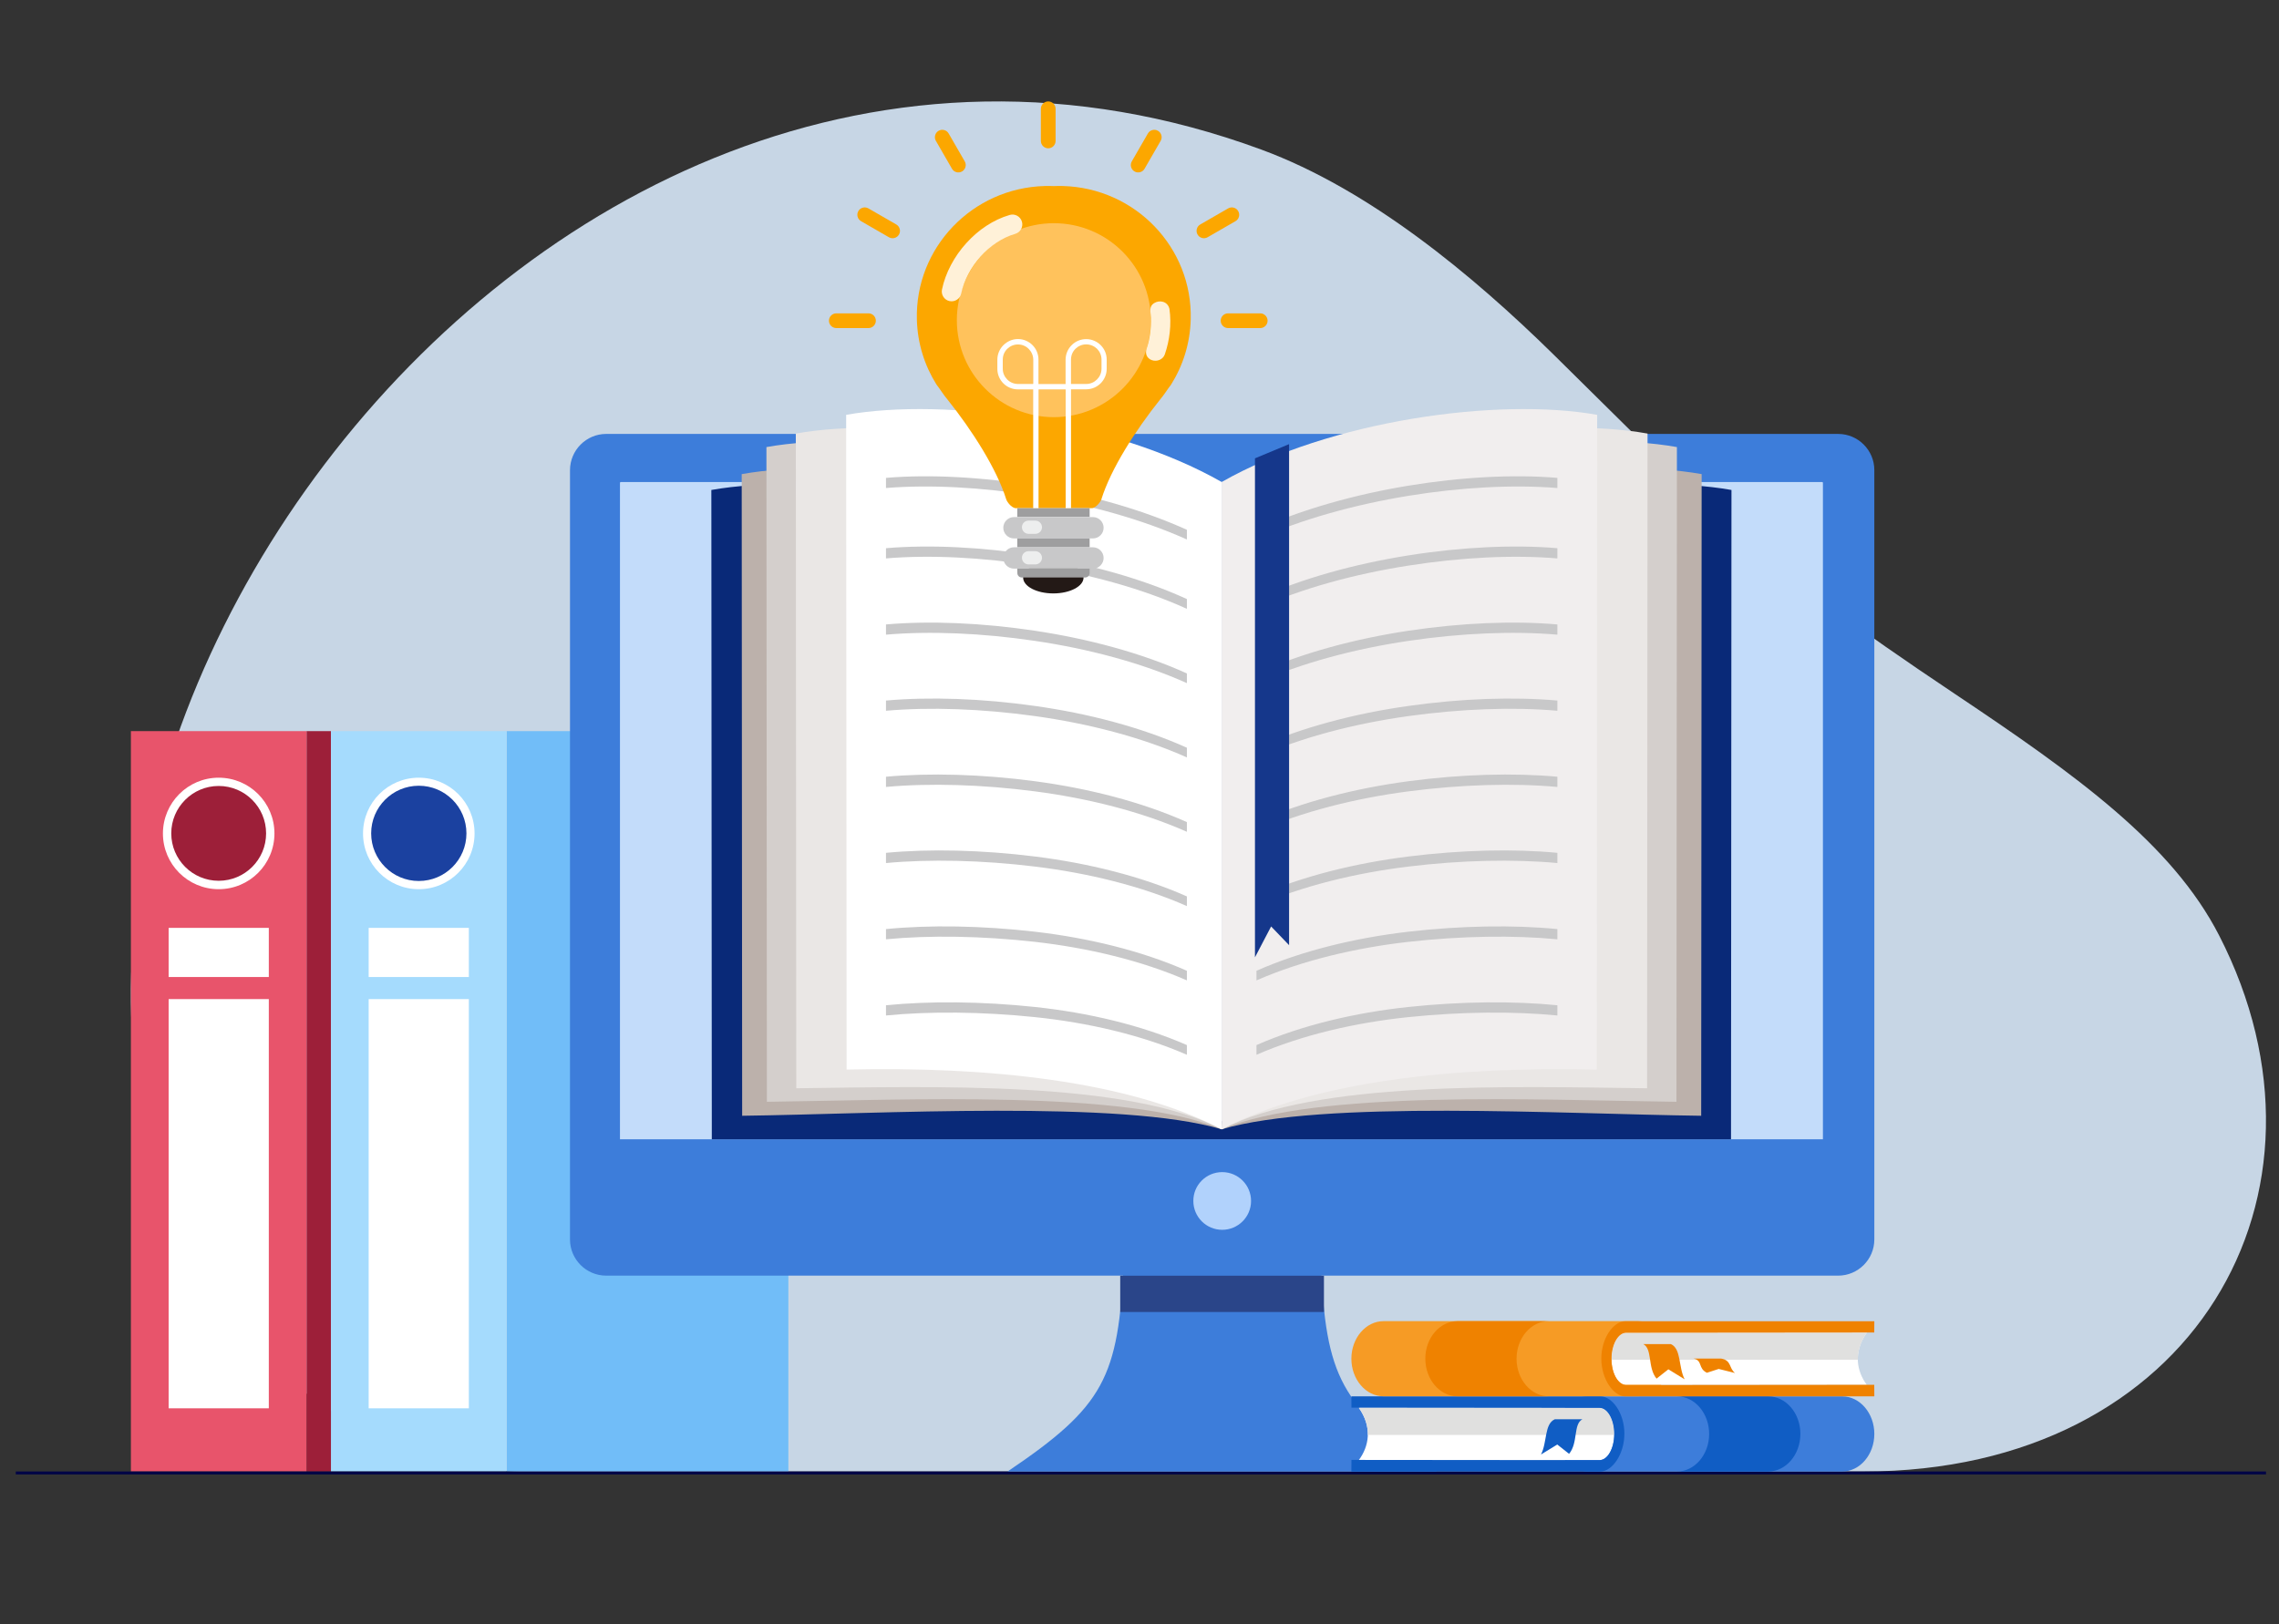
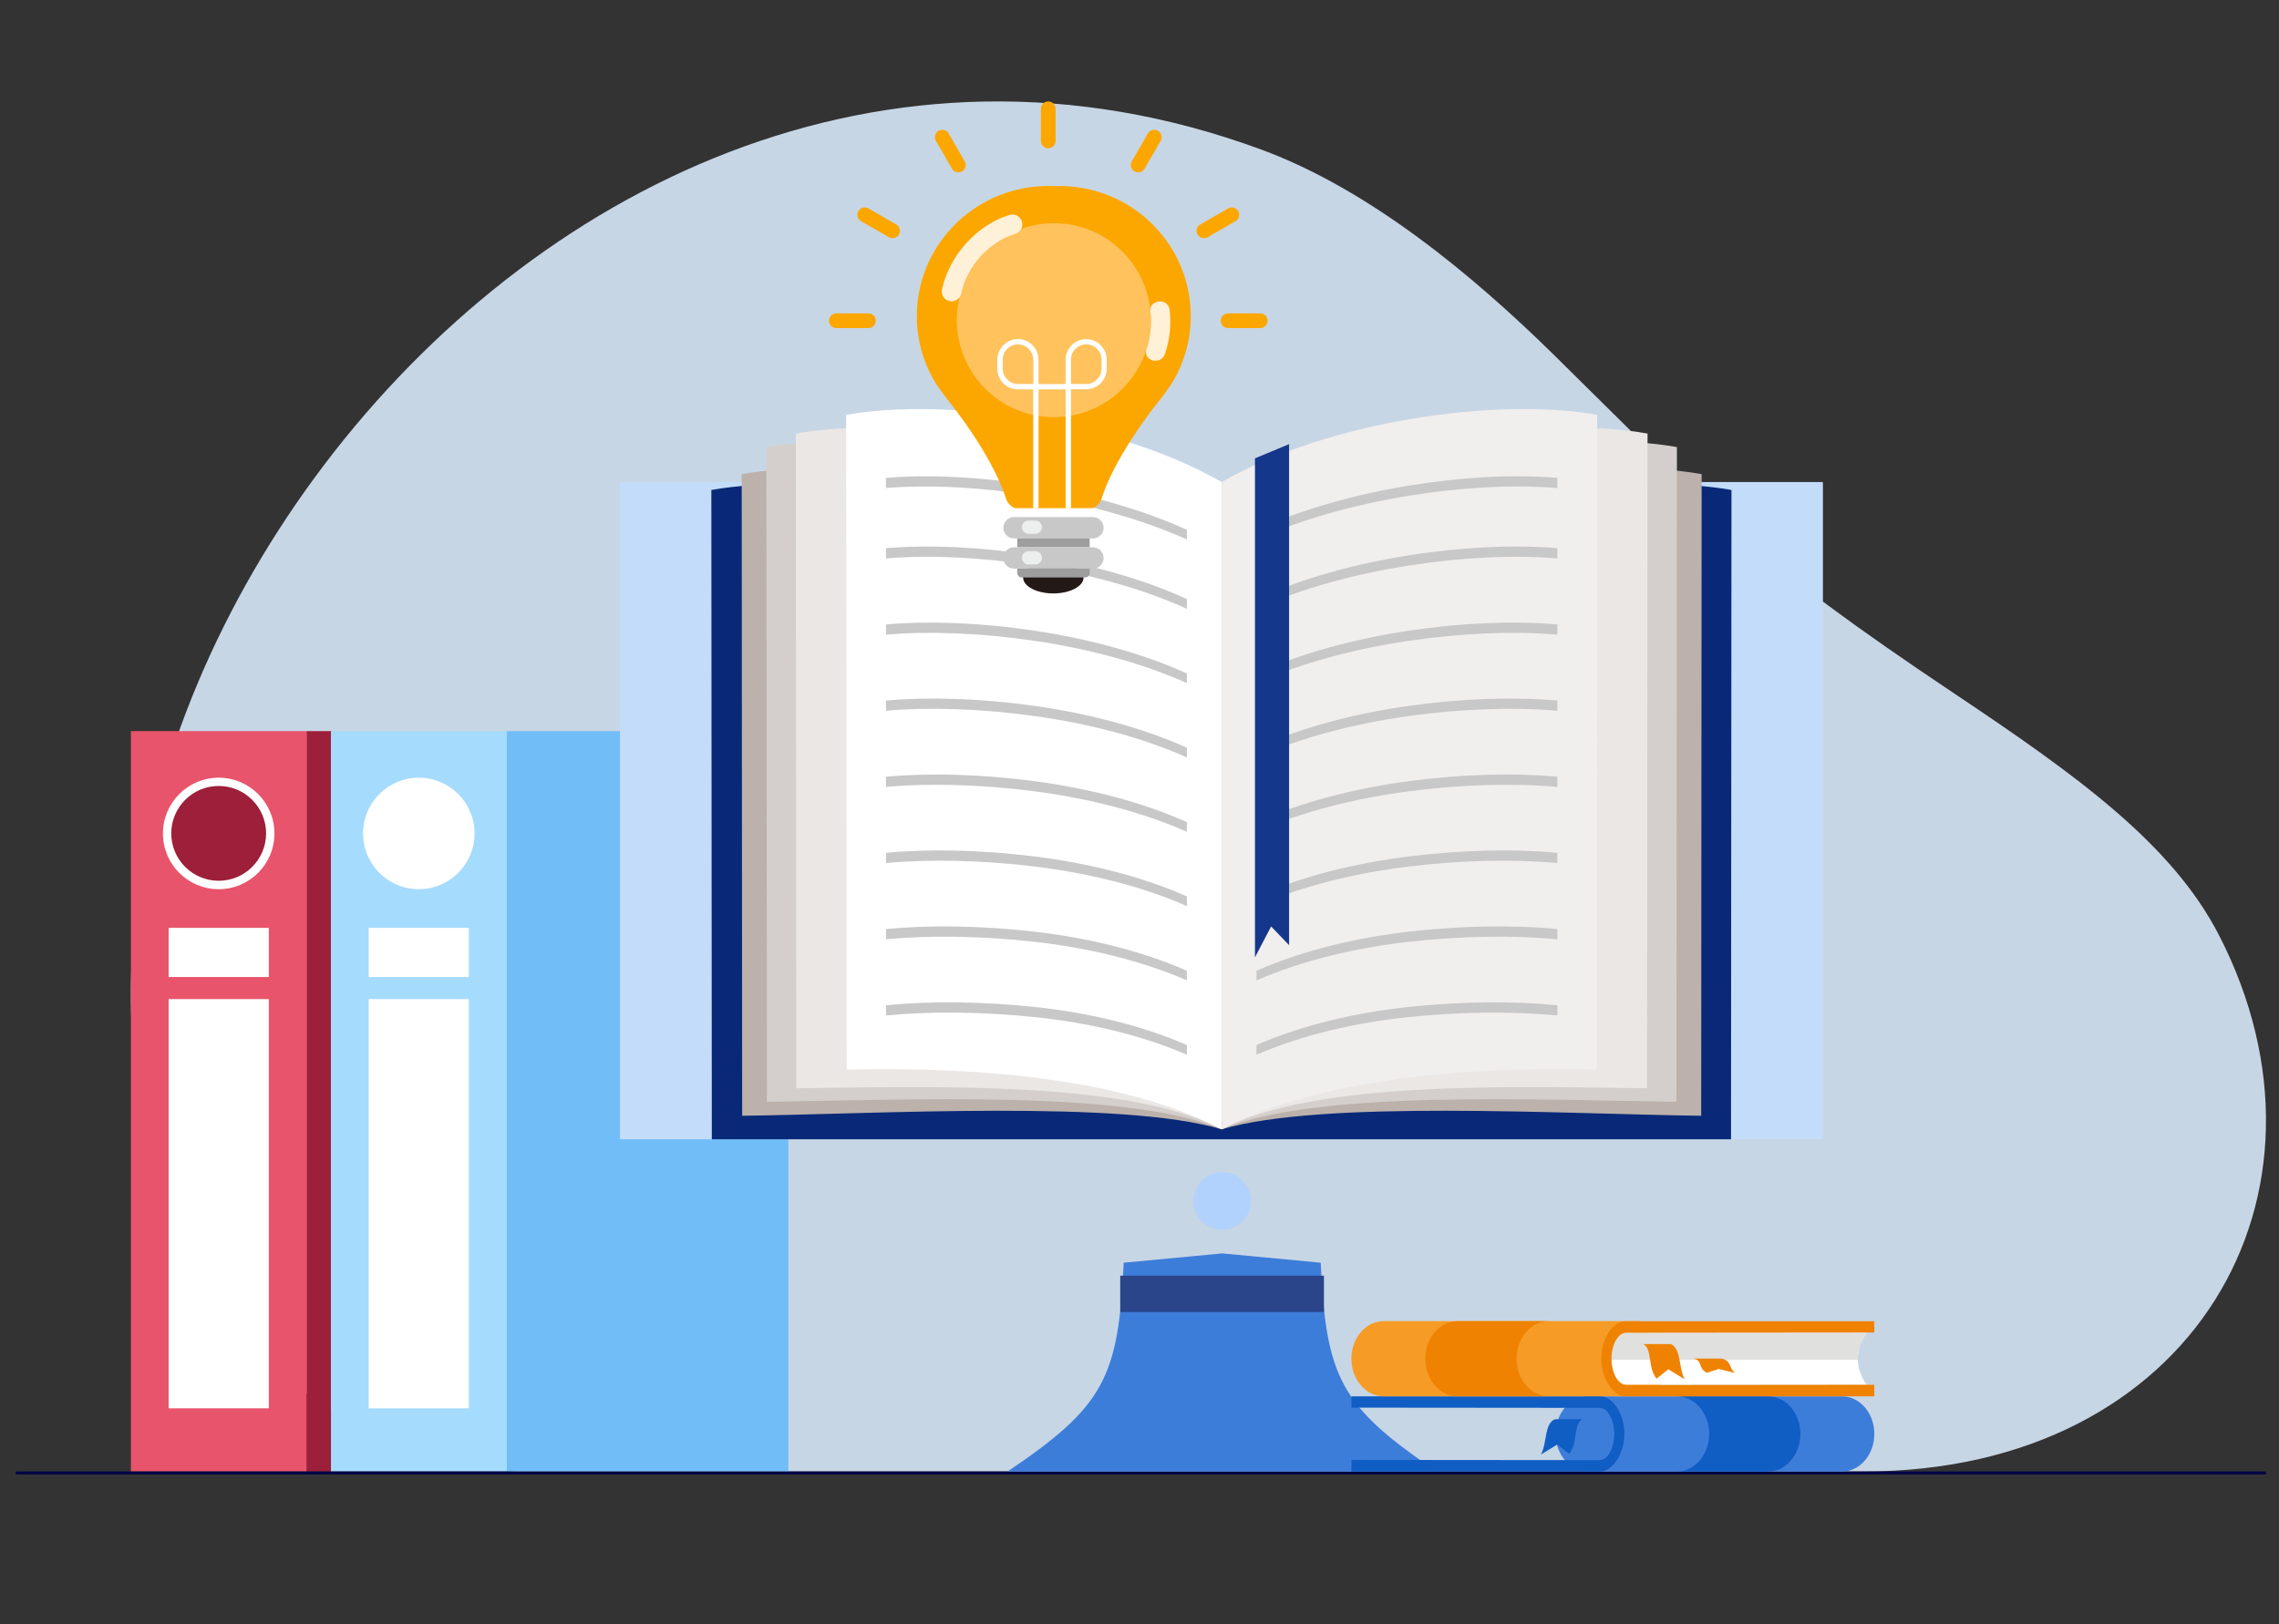
<svg xmlns="http://www.w3.org/2000/svg" id="Layer_1" x="0px" y="0px" viewBox="0 0 3032.7 2162" style="enable-background:new 0 0 3032.7 2162;" xml:space="preserve">
  <rect x="0" y="0" width="3032.7" height="2162" fill="#333333" stroke="none" />
  <style type="text/css">	.st0{opacity:0.9;fill-rule:evenodd;clip-rule:evenodd;fill:#D7E8F9;enable-background:new    ;}	.st1{fill-rule:evenodd;clip-rule:evenodd;fill:#9D1F39;}	.st2{fill-rule:evenodd;clip-rule:evenodd;fill:#E8546B;}	.st3{fill-rule:evenodd;clip-rule:evenodd;fill:#FFFFFF;}	.st4{fill-rule:evenodd;clip-rule:evenodd;fill:#71BDF8;}	.st5{fill-rule:evenodd;clip-rule:evenodd;fill:#A5DBFD;}	.st6{fill-rule:evenodd;clip-rule:evenodd;fill:#1B41A0;}	.st7{fill-rule:evenodd;clip-rule:evenodd;fill:#3D7DDA;}	.st8{fill-rule:evenodd;clip-rule:evenodd;fill:#000446;}	.st9{fill:#C3DCFA;}	.st10{fill-rule:evenodd;clip-rule:evenodd;fill:#2A4589;}	.st11{fill-rule:evenodd;clip-rule:evenodd;fill:#B1D2FC;}	.st12{fill-rule:evenodd;clip-rule:evenodd;fill:#092978;}	.st13{fill-rule:evenodd;clip-rule:evenodd;fill:#BCB1AB;}	.st14{fill-rule:evenodd;clip-rule:evenodd;fill:#D4CFCC;}	.st15{fill-rule:evenodd;clip-rule:evenodd;fill:#EAE7E5;}	.st16{fill-rule:evenodd;clip-rule:evenodd;fill:#C8C8C9;}	.st17{fill-rule:evenodd;clip-rule:evenodd;fill:#F1EEEE;}	.st18{fill-rule:evenodd;clip-rule:evenodd;fill:#15378B;}	.st19{fill-rule:evenodd;clip-rule:evenodd;fill:#105DC4;}	.st20{fill-rule:evenodd;clip-rule:evenodd;fill:#E0E0DF;}	.st21{fill-rule:evenodd;clip-rule:evenodd;fill:#F69B25;}	.st22{fill-rule:evenodd;clip-rule:evenodd;fill:#EF8200;}	.st23{fill-rule:evenodd;clip-rule:evenodd;fill:#FCA700;}	.st24{fill-rule:evenodd;clip-rule:evenodd;fill:#231916;}	.st25{fill-rule:evenodd;clip-rule:evenodd;fill:#FFC25C;}	.st26{fill:#FFF1D8;}	.st27{fill-rule:evenodd;clip-rule:evenodd;fill:#9E9E9F;}	.st28{fill:#FFFFFF;}	.st29{fill-rule:evenodd;clip-rule:evenodd;fill:#EDEEEE;}</style>
  <path class="st0" d="M1678.7,199.2c143.9,53.1,280.7,166.7,388.5,272.6c224.4,220.6,257.9,267,534.7,452.2 c161.3,107.9,288.6,199.2,351.2,321.3c176.1,343-33.6,713.4-473.1,713.4c-17.9,0-1786.3,0-1786.3,0s-210.1,4.7-363.5-178.6 C-189.4,1158.8,672.5-171.7,1678.7,199.2" />
  <rect x="407.9" y="973.2" class="st1" width="32.5" height="985.5" />
  <rect x="174.2" y="973.2" class="st2" width="233.7" height="985.5" />
  <rect x="224.4" y="1329.9" class="st3" width="133.3" height="544.7" />
  <rect x="224.4" y="1235.1" class="st3" width="133.3" height="65.4" />
  <path class="st3" d="M291,1035.2c41,0,74.2,33.2,74.2,74.2s-33.2,74.2-74.2,74.2s-74.2-33.2-74.2-74.2 C216.9,1068.4,250.1,1035.2,291,1035.2" />
  <rect x="674.2" y="973.2" class="st4" width="374.9" height="985.5" />
  <rect x="440.4" y="973.2" class="st5" width="233.7" height="985.5" />
  <rect x="490.6" y="1329.9" class="st3" width="133.3" height="544.7" />
  <rect x="490.6" y="1235.1" class="st3" width="133.3" height="65.4" />
  <path class="st3" d="M557.3,1035.2c41,0,74.2,33.2,74.2,74.2s-33.2,74.2-74.2,74.2s-74.2-33.2-74.2-74.2 C483.1,1068.4,516.3,1035.2,557.3,1035.2" />
-   <path class="st6" d="M557.3,1045.9c35,0,63.4,28.4,63.4,63.4s-28.4,63.4-63.4,63.4s-63.4-28.4-63.4-63.4S522.3,1045.9,557.3,1045.9" />
  <path class="st1" d="M291,1046.2c34.9,0,63.1,28.3,63.1,63.1c0,34.9-28.3,63.1-63.1,63.1c-34.9,0-63.1-28.3-63.1-63.1 S256.2,1046.2,291,1046.2" />
-   <path class="st7" d="M806.6,577.6h1639.5c26.5,0,48.1,21.7,48.1,48.1v1024.2c0,26.5-21.7,48.1-48.1,48.1H806.6 c-26.5,0-48.1-21.7-48.1-48.1V625.8C758.5,599.3,780.2,577.6,806.6,577.6" />
  <rect x="21" y="1958.7" class="st8" width="2994.4" height="3.9" />
  <path class="st9" d="M826.2,641.6h1598.4c0.7,0,1.2,0.5,1.2,1.2v873.7H825V642.8C825,642.2,825.6,641.6,826.2,641.6" />
  <path class="st7" d="M1495.3,1680.8c-7,152.5-25.6,191-154.5,277.9h285.6H1912c-128.8-86.9-147.4-125.4-154.5-277.9l-131.1-12.4 L1495.3,1680.8z" />
  <rect x="1490.7" y="1698.1" class="st10" width="271.1" height="48.3" />
  <path class="st11" d="M1626.4,1560.2c21.2,0,38.4,17.2,38.4,38.4c0,21.2-17.2,38.4-38.4,38.4c-21.2,0-38.4-17.2-38.4-38.4 C1587.9,1577.4,1605.1,1560.2,1626.4,1560.2" />
  <path class="st12" d="M1457.5,741.6c-143.6-81.9-378.4-113-510.9-89.4c0,283.6,0.6,556.8,0.6,840.1v10.9v13.3h1356.3v-13.3v-10.9 c0-283.3,0.6-556.6,0.6-840.1c-132.4-23.6-366.6,7.5-510.2,89.4l-165.8,750.7h-4.8L1457.5,741.6z" />
  <path class="st13" d="M1486.7,720.5c-143.6-81.9-367.3-113-499.7-89.4c0,287.2,0.6,566.9,0.6,854.1c184.3-2.3,504.7-21.5,638.1,18 L1486.7,720.5z" />
  <path class="st14" d="M1519.6,684.5c-143.6-81.9-367.3-113-499.7-89.4c0,287.2,0.6,584.3,0.6,871.5c184.3-2.3,478.6-16.6,605.2,36.6 L1519.6,684.5z" />
  <path class="st15" d="M1558.7,666.5c-143.6-81.9-367.3-113-499.7-89.4c0,287.2,0.6,584.3,0.6,871.5c184.3-2.3,442-10.3,566.1,54.6 L1558.7,666.5z" />
  <path class="st3" d="M1625.7,641.6c-143.6-81.9-367.3-113-499.7-89.4c0,287.2,0.6,584.3,0.6,871.5c186.2-4.3,374.9,14.5,499.1,79.5 V641.6z" />
  <path class="st16" d="M1579.4,705.2c-60.6-27.4-131.7-47.1-202.1-58.7c-70.4-11.6-140.3-15.3-198.3-10.4c0,4.5,0,9,0,13.5 c58.1-4.7,127.9-1.1,198.3,10.4s141.5,30.9,202.1,58.1C1579.4,713.7,1579.4,709.5,1579.4,705.2" />
  <path class="st16" d="M1579.4,797.4c-60.6-27.7-131.7-46.9-202.1-58.1c-70.4-11.2-140.3-14.5-198.3-9.6c0,4.5,0,9.1,0,13.6 c58.1-4.9,127.9-1.5,198.3,9.6c70.4,11,141.5,30,202.1,57.5C1579.4,806.1,1579.4,801.7,1579.4,797.4" />
  <path class="st16" d="M1579.4,896.4c-60.6-27.4-131.7-46.2-202.1-56.8s-140.3-13.5-198.3-8.4c0,4.5,0,9.1,0,13.6 c58.1-5,127.9-2.2,198.3,8.3c70.4,10.4,141.5,29,202.1,56.2C1579.4,905,1579.4,900.7,1579.4,896.4" />
  <path class="st16" d="M1579.4,995.3c-60.6-27.3-131.7-45.7-202.1-55.6c-70.4-10-140.3-12.4-198.3-7.2c0,4.5,0,9.1,0,13.6 c58.1-5.2,127.9-2.7,198.3,7.1s141.5,27.9,202.1,55C1579.4,1004,1579.4,999.7,1579.4,995.3" />
  <path class="st16" d="M1579.4,1094.3c-60.6-27.1-131.7-45-202.1-54.4s-140.3-11.3-198.3-6c0,4.5,0,9.1,0,13.6 c58.1-5.3,127.9-3.3,198.3,5.9c70.4,9.2,141.5,26.9,202.1,53.8C1579.4,1102.9,1579.4,1098.6,1579.4,1094.3" />
  <path class="st16" d="M1579.4,1193.2c-60.6-26.9-131.7-44.3-202.1-53.1c-70.4-8.8-140.3-10.4-198.3-4.9c0,4.5,0,9.1,0,13.6 c58.1-5.4,127.9-3.9,198.3,4.7s141.5,25.8,202.1,52.6C1579.4,1201.9,1579.4,1197.6,1579.4,1193.2" />
  <path class="st16" d="M1579.4,1292.2c-60.6-26.8-131.7-43.8-202.1-52c-70.4-8.1-140.3-9.2-198.3-3.5c0,4.5,0,9.1,0,13.6 c58.1-5.6,127.9-4.5,198.3,3.4c70.4,8,141.5,24.8,202.1,51.3C1579.4,1300.8,1579.4,1296.6,1579.4,1292.2" />
  <path class="st16" d="M1579.4,1391.1c-60.6-26.6-131.7-43.2-202.1-50.7s-140.3-8.1-198.3-2.3c0,4.5,0,9.1,0,13.6 c58.1-5.7,127.9-5.1,198.3,2.2c70.4,7.3,141.5,23.7,202.1,50.1C1579.4,1399.8,1579.4,1395.5,1579.4,1391.1" />
  <path class="st13" d="M1764.7,720.5c143.6-81.9,367.3-113,499.7-89.4c0,287.2-0.6,566.9-0.6,854.1c-184.3-2.3-504.7-21.5-638.1,18 L1764.7,720.5z" />
  <path class="st14" d="M1731.8,684.5c143.6-81.9,367.3-113,499.7-89.4c0,287.2-0.6,584.3-0.6,871.5c-184.3-2.3-478.6-16.6-605.2,36.6 L1731.8,684.5z" />
  <path class="st15" d="M1692.7,666.5c143.6-81.9,367.3-113,499.7-89.4c0,287.2-0.6,584.3-0.6,871.5c-184.3-2.3-442-10.3-566.1,54.6 L1692.7,666.5z" />
  <path class="st17" d="M1625.7,641.6c143.6-81.9,367.3-113,499.7-89.4c0,287.2-0.6,584.3-0.6,871.5c-186.2-4.3-374.9,14.5-499.1,79.5 L1625.7,641.6L1625.7,641.6z" />
  <path class="st16" d="M1672,705.2c60.6-27.4,131.7-47.1,202.1-58.7c70.4-11.6,140.3-15.3,198.3-10.4c0,4.5,0,9,0,13.5 c-58.1-4.7-127.9-1.1-198.3,10.4s-141.5,30.9-202.1,58.1C1672,713.7,1672,709.5,1672,705.2" />
  <path class="st16" d="M1672,797.4c60.6-27.7,131.7-46.9,202.1-58.1c70.4-11.2,140.3-14.5,198.3-9.6c0,4.5,0,9.1,0,13.6 c-58.1-4.9-127.9-1.5-198.3,9.6c-70.4,11-141.5,30-202.1,57.5C1672,806.1,1672,801.7,1672,797.4" />
  <path class="st16" d="M1672,896.4c60.6-27.4,131.7-46.2,202.1-56.8s140.3-13.5,198.3-8.4c0,4.5,0,9.1,0,13.6 c-58.1-5-127.9-2.2-198.3,8.3c-70.4,10.4-141.5,29-202.1,56.2C1672,905,1672,900.7,1672,896.4" />
  <path class="st16" d="M1672,995.3c60.6-27.3,131.7-45.7,202.1-55.6c70.4-10,140.3-12.4,198.3-7.2c0,4.5,0,9.1,0,13.6 c-58.1-5.2-127.9-2.7-198.3,7.1s-141.5,27.9-202.1,55C1672,1004,1672,999.7,1672,995.3" />
  <path class="st16" d="M1672,1094.3c60.6-27.1,131.7-45,202.1-54.4s140.3-11.3,198.3-6c0,4.5,0,9.1,0,13.6 c-58.1-5.3-127.9-3.3-198.3,5.9c-70.4,9.2-141.5,26.9-202.1,53.8C1672,1102.9,1672,1098.6,1672,1094.3" />
  <path class="st16" d="M1672,1193.2c60.6-26.9,131.7-44.3,202.1-53.1c70.4-8.8,140.3-10.4,198.3-4.9c0,4.5,0,9.1,0,13.6 c-58.1-5.4-127.9-3.9-198.3,4.7s-141.5,25.8-202.1,52.6C1672,1201.9,1672,1197.6,1672,1193.2" />
  <path class="st16" d="M1672,1292.2c60.6-26.8,131.7-43.8,202.1-52c70.4-8.1,140.3-9.2,198.3-3.5c0,4.5,0,9.1,0,13.6 c-58.1-5.6-127.9-4.5-198.3,3.4c-70.4,8-141.5,24.8-202.1,51.3C1672,1300.8,1672,1296.6,1672,1292.2" />
  <path class="st16" d="M1672,1391.1c60.6-26.6,131.7-43.2,202.1-50.7s140.3-8.1,198.3-2.3c0,4.5,0,9.1,0,13.6 c-58.1-5.7-127.9-5.1-198.3,2.2c-70.4,7.3-141.5,23.7-202.1,50.1C1672,1399.8,1672,1395.5,1672,1391.1" />
  <polygon class="st18" points="1670,610.1 1715.4,591.2 1715.4,1258.1 1691.5,1233.2 1670,1274.3 " />
  <path class="st7" d="M2451.5,1858.7h-338.7c-23.5,0-42.7,22.5-42.7,50l0,0c0,27.5,19.2,50,42.7,50h338.7c23.5,0,42.7-22.5,42.7-50 l0,0C2494.2,1881.2,2475,1858.7,2451.5,1858.7" />
  <path class="st19" d="M2353.1,1858.7h-121.4c23.5,0,42.7,22.5,42.7,50l0,0c0,27.5-19.2,50-42.7,50h121.4c23.5,0,42.7-22.5,42.7-50 l0,0C2395.9,1881.2,2376.6,1858.7,2353.1,1858.7" />
-   <path class="st3" d="M2128.6,1943.5h-320.4c13.3-17.9,18.5-43.4,0-69.6h320.4c10.7,0,19.5,15.7,19.5,34.8 C2148.2,1927.8,2139.4,1943.5,2128.6,1943.5" />
-   <path class="st20" d="M1820.2,1910c0.2-11.4-3.2-23.7-12-36.1h320.4c10.7,0,19.5,15.7,19.5,34.8c0,0.5,0,0.9,0,1.3L1820.2,1910 L1820.2,1910z" />
  <path class="st19" d="M1798.3,1958.7h331.5c15.4,0,31.8-22.8,31.8-50.3s-16.3-49.7-31.8-49.7h-331.5l0.1,15l330.2,0.3 c10.7,0,19.5,15.7,19.5,34.8c0,19.1-8.8,34.8-19.5,34.8l-330.2-0.3L1798.3,1958.7z" />
  <path class="st19" d="M2105.7,1889.2c-13.4,0-23.2,0-36.7,0c-14.1,6.2-10,30.8-18.4,46.9l21.7-13.3l15.7,12.4 C2100.3,1920.6,2093.3,1895.7,2105.7,1889.2" />
  <path class="st21" d="M1841,1758.6h338.7c23.5,0,42.7,22.5,42.7,50l0,0c0,27.5-19.2,50-42.7,50H1841c-23.5,0-42.7-22.5-42.7-50l0,0 C1798.3,1781.1,1817.5,1758.6,1841,1758.6" />
  <path class="st22" d="M1939.4,1758.6h121.4c-23.5,0-42.7,22.5-42.7,50l0,0c0,27.5,19.2,50,42.7,50h-121.4c-23.5,0-42.7-22.5-42.7-50 l0,0C1896.6,1781.1,1915.9,1758.6,1939.4,1758.6" />
  <path class="st3" d="M2163.8,1843.4h320.4c-13.3-17.9-18.5-43.4,0-69.6h-320.4c-10.7,0-19.5,15.7-19.5,34.8 C2144.3,1827.7,2153.1,1843.4,2163.8,1843.4" />
  <path class="st20" d="M2472.3,1810c-0.2-11.4,3.2-23.7,12-36.1h-320.4c-10.7,0-19.5,15.7-19.5,34.8c0,0.5,0,0.9,0,1.3L2472.3,1810 L2472.3,1810z" />
  <path class="st22" d="M2494.2,1858.7h-331.5c-15.4,0-31.8-22.8-31.8-50.3s16.3-49.7,31.8-49.7h331.5l-0.1,15l-330.2,0.3 c-10.7,0-19.5,15.7-19.5,34.8c0,19.1,8.8,34.8,19.5,34.8l330.2-0.3L2494.2,1858.7z" />
  <path class="st22" d="M2186.7,1789.1c13.4,0,23.2,0,36.7,0c14.1,6.2,10,30.8,18.4,46.9l-21.7-13.3l-15.7,12.4 C2192.2,1820.5,2199.2,1795.6,2186.7,1789.1" />
  <path class="st22" d="M2253.7,1808.4c13.4,0,23.2,0,36.7,0c14.1,2.5,10,12.6,18.4,19.2l-21.7-5.4l-15.7,5.1 C2259.2,1821.3,2266.1,1811.1,2253.7,1808.4" />
  <path class="st23" d="M1260.9,531.9c32.9,41.1,65.7,92.7,78.1,132.8c1.1,3.4,6.5,10.6,11.9,11.7h51.4h51.4 c5.3-1.1,10.8-8.3,11.9-11.7c12.4-40.1,45.2-91.7,78.1-132.8c5.7-6.7,9.5-13.3,14.7-20c15.8-25.2,25.3-54.8,26.1-86.6 c2.6-95.6-73.6-175.1-170.2-177.7c-4-0.1-8.1-0.1-12,0.1c-4-0.2-8-0.2-12-0.1c-96.5,2.6-172.7,82.1-170.2,177.7 c0.8,31.8,10.3,61.4,26.1,86.6C1251.5,518.6,1255.2,525.2,1260.9,531.9" />
  <path class="st24" d="M1401.7,747.7c22.2,0,40.2,9.4,40.2,21.1c0,11.6-18,21.1-40.2,21.1s-40.2-9.4-40.2-21.1 C1361.5,757.1,1379.5,747.7,1401.7,747.7" />
  <path class="st25" d="M1402.4,297.1c71.3,0,129.1,57.8,129.1,129.1s-57.8,129.1-129.1,129.1c-71.3,0-129.1-57.8-129.1-129.1 S1331.1,297.1,1402.4,297.1" />
  <path class="st26" d="M1343.7,286.1c6.9-2,14.2,2,16.2,9c2,6.9-2,14.2-9,16.2c-34.5,9.9-64.5,44.4-71.8,79.3 c-1.4,7.1-8.4,11.6-15.4,10.2c-7.1-1.4-11.6-8.4-10.2-15.4c4.6-22.2,16.4-44.2,32.5-61.9C1301.8,306,1321.9,292.4,1343.7,286.1" />
  <path class="st23" d="M1540.9,174.1L1540.9,174.1c4.7,2.7,6.3,8.7,3.6,13.4l-21.4,37.1c-2.7,4.7-8.7,6.3-13.4,3.6l0,0 c-4.7-2.7-6.3-8.7-3.6-13.4l21.4-37.1C1530.2,173,1536.2,171.4,1540.9,174.1 M1249,174.1L1249,174.1c4.7-2.7,10.7-1.1,13.4,3.6 l21.4,37.1c2.7,4.7,1.1,10.7-3.6,13.4l0,0c-4.7,2.7-10.7,1.1-13.4-3.6l-21.4-37.1C1242.7,182.9,1244.3,176.8,1249,174.1z  M1142.2,281L1142.2,281c2.7-4.7,8.7-6.3,13.4-3.6l37.1,21.4c4.7,2.7,6.3,8.7,3.6,13.4l0,0c-2.7,4.7-8.7,6.3-13.4,3.6l-37.1-21.4 C1141.1,291.7,1139.5,285.6,1142.2,281z M1647.7,281L1647.7,281c2.7,4.7,1.1,10.7-3.6,13.4l-37.1,21.4c-4.7,2.7-10.7,1.1-13.4-3.6 l0,0c-2.7-4.7-1.1-10.7,3.6-13.4l37.1-21.4C1639,274.7,1645,276.3,1647.7,281z M1686.8,426.9L1686.8,426.9c0,5.4-4.4,9.8-9.8,9.8 h-42.8c-5.4,0-9.8-4.4-9.8-9.8l0,0c0-5.4,4.4-9.8,9.8-9.8h42.8C1682.4,417.1,1686.8,421.5,1686.8,426.9z M1165.5,426.9L1165.5,426.9 c0,5.4-4.4,9.8-9.8,9.8h-42.8c-5.4,0-9.8-4.4-9.8-9.8l0,0c0-5.4,4.4-9.8,9.8-9.8h42.8C1161.1,417.1,1165.5,421.5,1165.5,426.9z  M1394.9,135L1394.9,135c5.4,0,9.8,4.4,9.8,9.8v42.8c0,5.4-4.4,9.8-9.8,9.8l0,0c-5.4,0-9.8-4.4-9.8-9.8v-42.8 C1385.1,139.4,1389.5,135,1394.9,135z" />
-   <rect x="1353.7" y="676.4" class="st27" width="96.3" height="11.8" />
  <path class="st28" d="M1368.9,464.4L1368.9,464.4c-3.7-3.7-8.7-5.9-14.3-5.9c-5.6,0-10.6,2.3-14.3,5.9c-3.7,3.7-5.9,8.7-5.9,14.3 v12.2c0,5.6,2.3,10.6,6,14.3l0,0c3.7,3.7,8.7,5.9,14.3,5.9h20.3v-32.5C1374.9,473.1,1372.6,468.1,1368.9,464.4 M1354.6,451.3 c7.5,0,14.4,3.1,19.3,8l0,0c5,5,8,11.8,8,19.3v36.1v3.6h-3.6h-23.8c-7.5,0-14.4-3.1-19.3-8l0,0c-5-5-8-11.8-8-19.3v-12.2 c0-7.5,3.1-14.4,8-19.3l0,0C1340.3,454.4,1347.1,451.3,1354.6,451.3z" />
  <path class="st28" d="M1426.1,459.4c5-5,11.8-8,19.3-8s14.4,3.1,19.3,8l0,0c5,5,8,11.8,8,19.3v12.2c0,7.5-3.1,14.4-8,19.3 c-5,5-11.8,8-19.3,8h-23.8h-3.6v-3.6v-36.1C1418.1,471.2,1421.1,464.3,1426.1,459.4L1426.1,459.4z M1445.4,458.4 c-5.6,0-10.6,2.3-14.3,5.9c-3.7,3.7-5.9,8.7-5.9,14.3v32.5h20.3c5.6,0,10.6-2.3,14.3-6c3.7-3.7,6-8.7,6-14.3v-12.2 c0-5.6-2.3-10.6-5.9-14.3l0,0C1456.1,460.7,1451,458.4,1445.4,458.4z" />
  <polygon class="st28" points="1374.9,676.4 1374.9,514.8 1374.9,511.2 1378.4,511.2 1421.6,511.2 1425.2,511.2 1425.2,514.8  1425.2,676.4 1418.1,676.4 1418.1,518.3 1382,518.3 1382,676.4 " />
  <path class="st16" d="M1349.3,688.3h105.1c7.8,0,14.2,6.4,14.2,14.2s-6.4,14.2-14.2,14.2h-105.1c-7.8,0-14.2-6.4-14.2-14.2 C1335.1,694.7,1341.5,688.3,1349.3,688.3" />
  <rect x="1353.7" y="716.7" class="st27" width="96.3" height="11.8" />
  <path class="st16" d="M1349.3,728.5h105.1c7.8,0,14.2,6.4,14.2,14.2s-6.4,14.2-14.2,14.2h-105.1c-7.8,0-14.2-6.4-14.2-14.2 S1341.5,728.5,1349.3,728.5" />
  <path class="st27" d="M1353.7,756.9h96.3v5.9c0,3.3-2.7,5.9-5.9,5.9h-84.4c-3.3,0-5.9-2.7-5.9-5.9L1353.7,756.9L1353.7,756.9z" />
  <path class="st26" d="M1531.6,422.8c0.4,13.9-1.5,28.8-5.7,41c-2.4,6.8,0.1,13.2,6.9,15.6s14.8-0.8,17.2-7.6 c6.5-18.8,9.1-39.8,6.2-60.7c-2.5-10.4-13.6-12-20.4-7.6C1528.3,408.3,1531.4,415.6,1531.6,422.8" />
  <path class="st29" d="M1368.7,693h9.1c4.9,0,8.8,4,8.8,8.8l0,0c0,4.9-4,8.8-8.8,8.8h-9.1c-4.9,0-8.8-4-8.8-8.8l0,0 C1359.8,696.9,1363.8,693,1368.7,693" />
  <path class="st29" d="M1368.7,733.7h9.1c4.9,0,8.8,4,8.8,8.8l0,0c0,4.9-4,8.8-8.8,8.8h-9.1c-4.9,0-8.8-4-8.8-8.8l0,0 C1359.8,737.6,1363.8,733.7,1368.7,733.7" />
</svg>